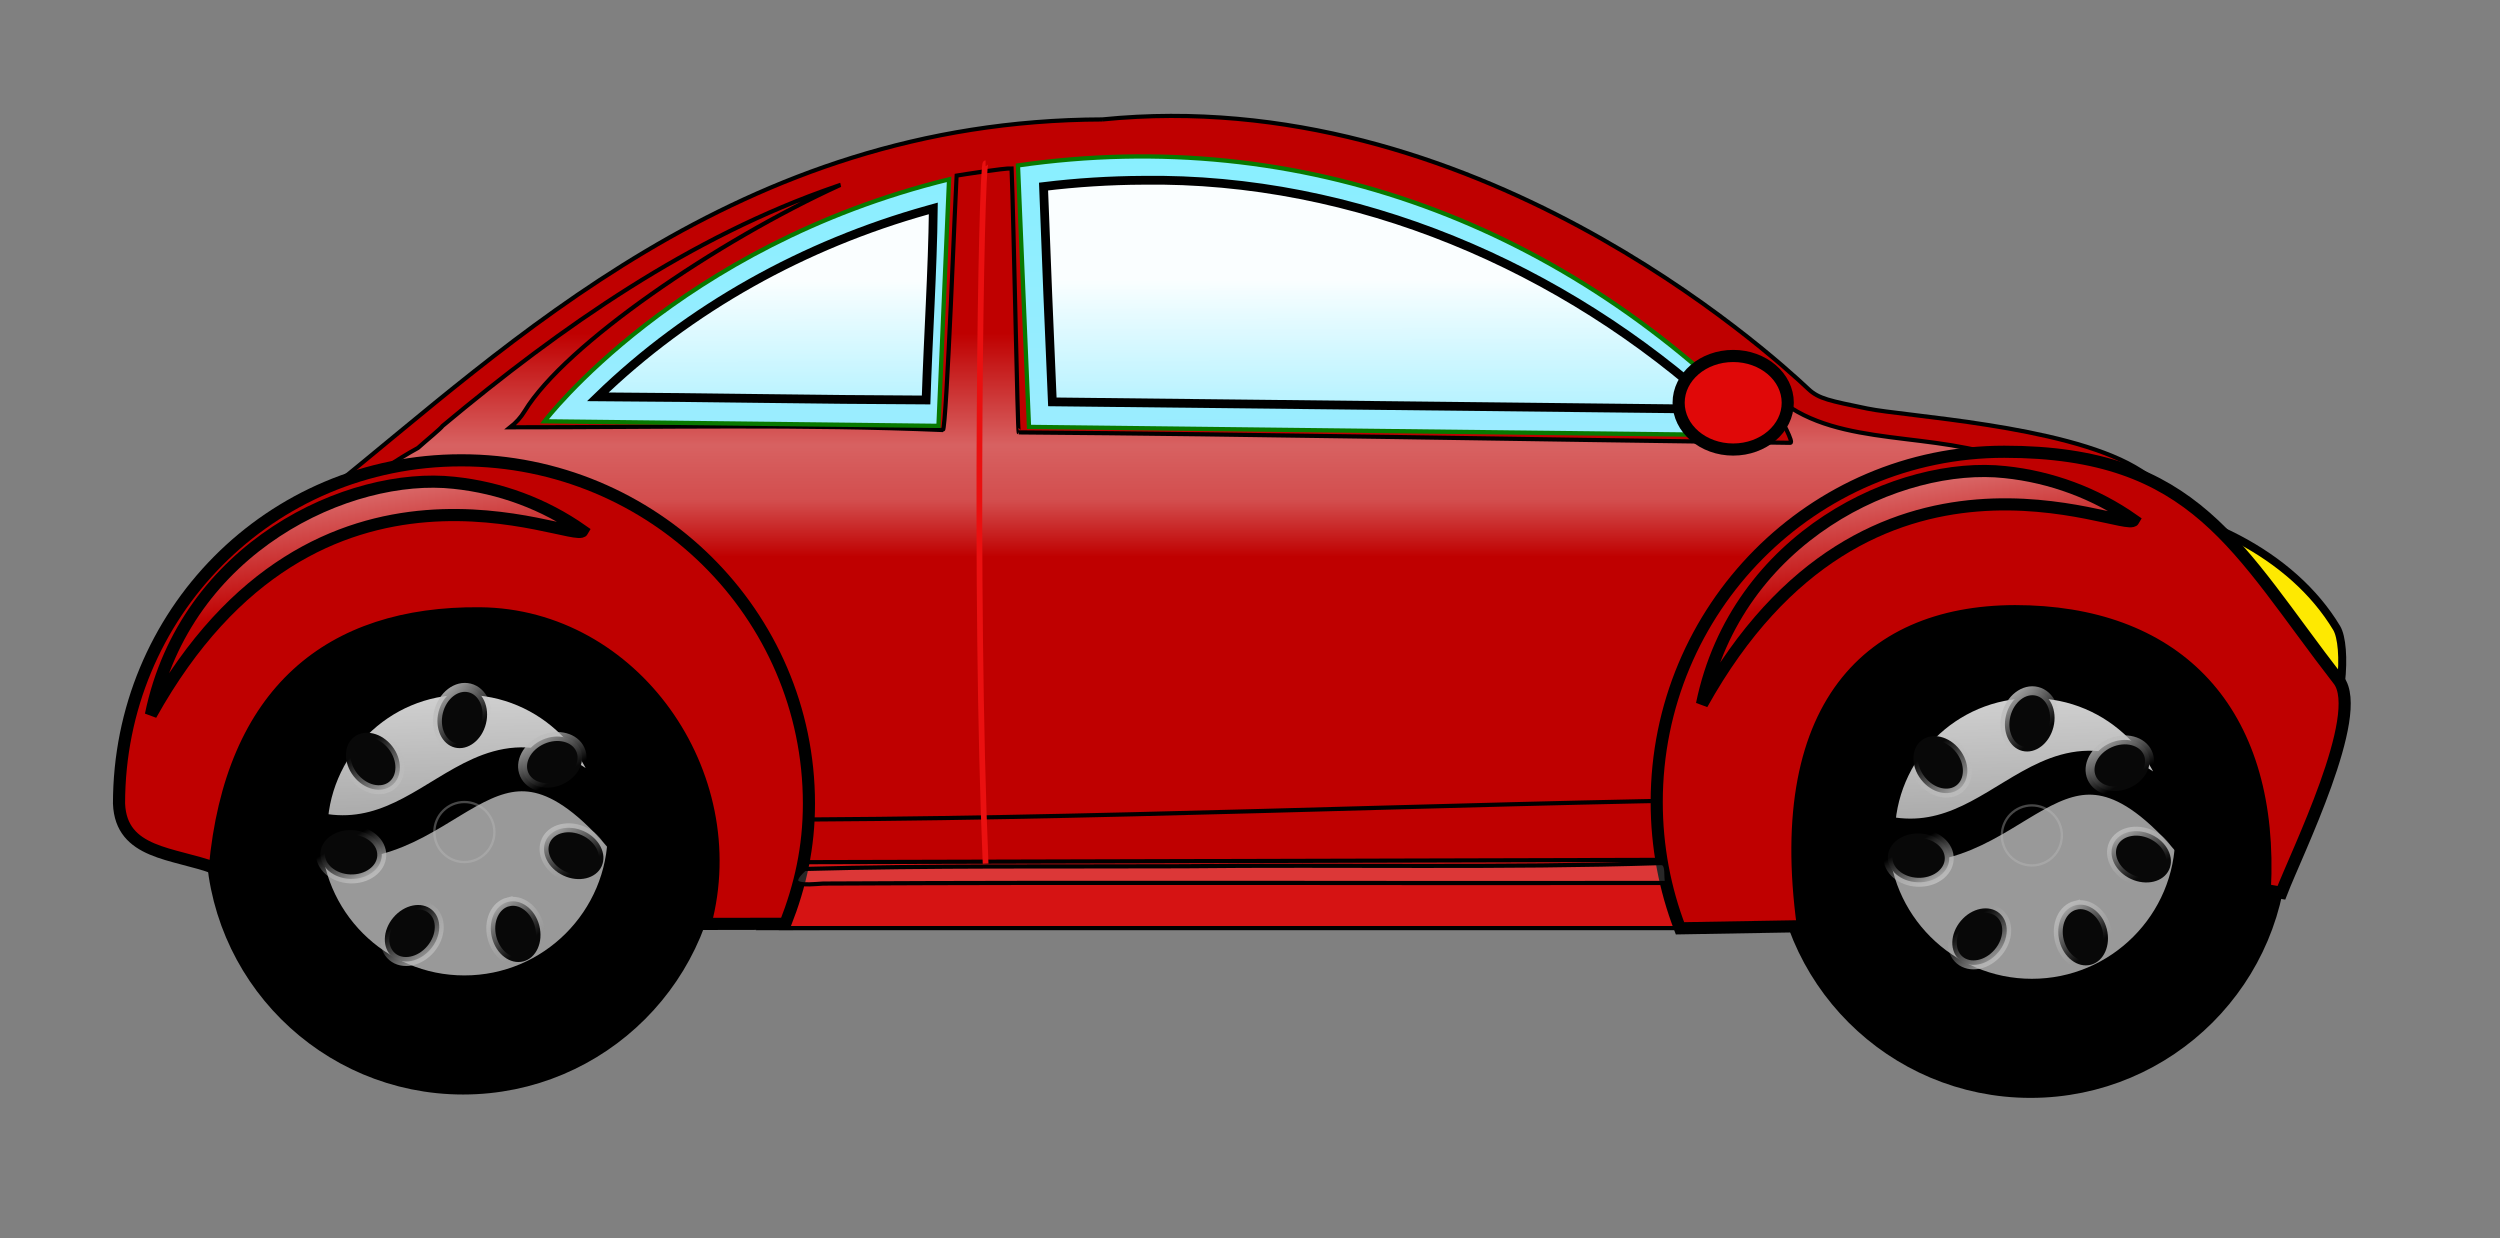
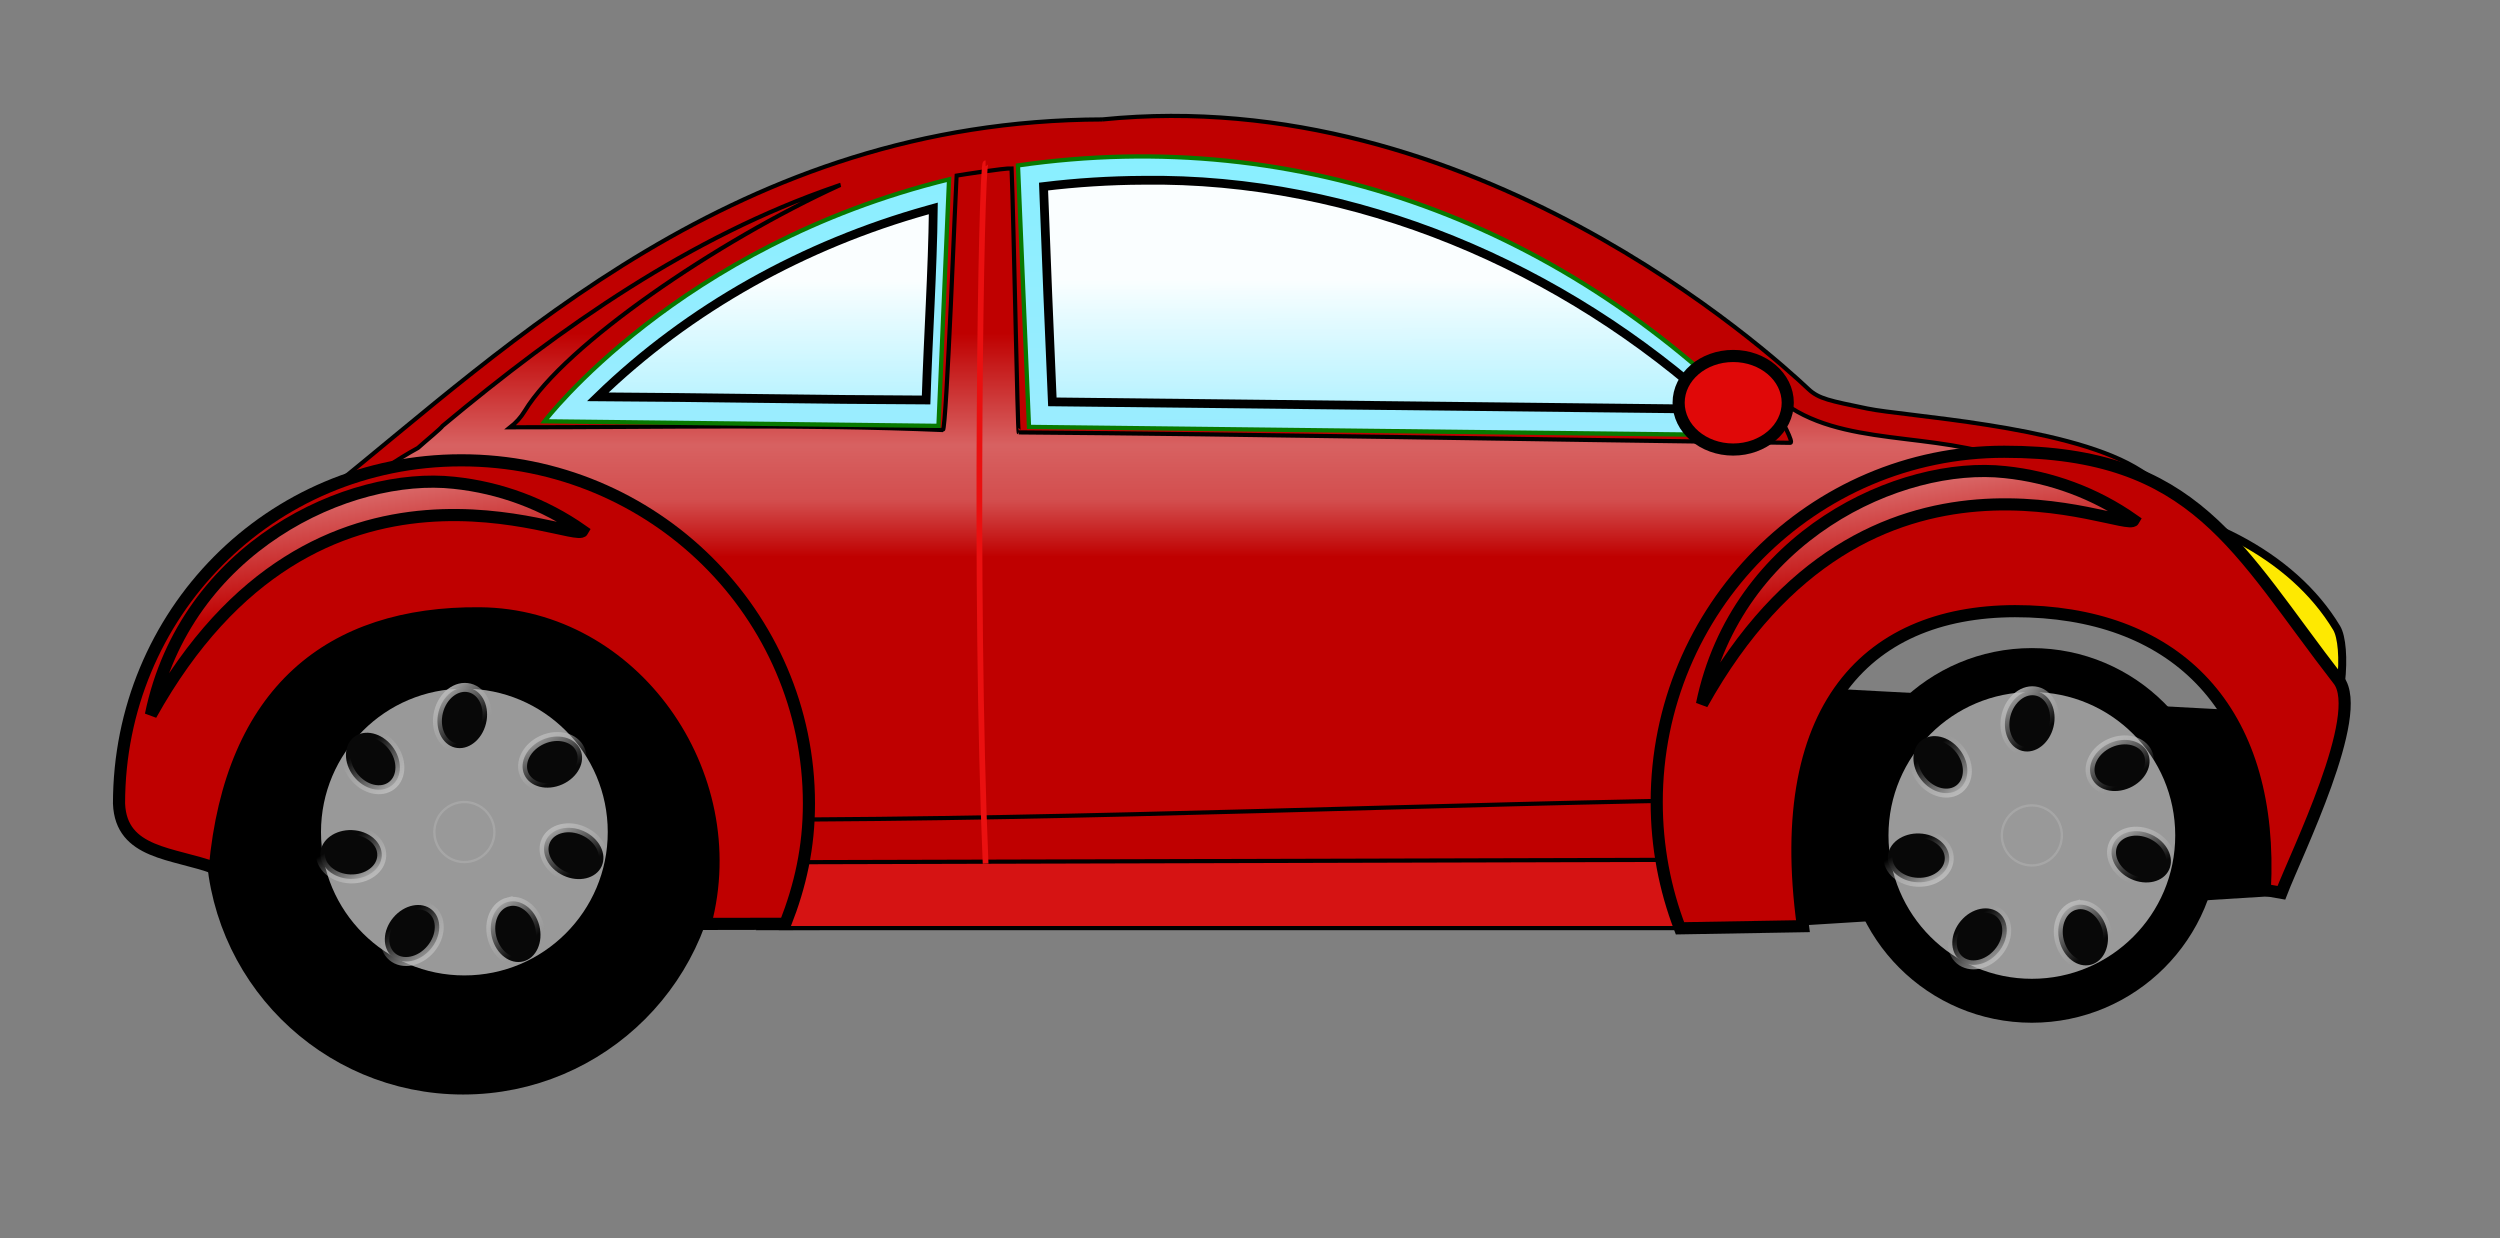
<svg xmlns="http://www.w3.org/2000/svg" xmlns:xlink="http://www.w3.org/1999/xlink" width="597.347" height="295.816">
  <rect width="100%" height="100%" fill="#808080" stroke="none" />
  <title>RED BUG CAR</title>
  <defs>
    <linearGradient id="linearGradient6250">
      <stop offset="0" id="stop6252" stop-color="#bcbcbc" />
      <stop offset="1" id="stop6254" stop-opacity="0" stop-color="#bcbcbc" />
    </linearGradient>
    <linearGradient id="linearGradient5247">
      <stop offset="0" id="stop5249" stop-color="#ffffff" />
      <stop offset="1" id="stop5251" stop-opacity="0" stop-color="#ffffff" />
    </linearGradient>
    <linearGradient id="linearGradient5234">
      <stop offset="0" id="stop5236" stop-color="#000000" />
      <stop id="stop5242" offset="0.813" stop-color="#3c3c3c" />
      <stop offset="1" id="stop5238" stop-color="#000000" />
    </linearGradient>
    <linearGradient id="linearGradient28588">
      <stop offset="0" id="stop28590" stop-color="#ffffff" />
      <stop offset="1" id="stop28592" stop-opacity="0" stop-color="#ffffff" />
    </linearGradient>
    <linearGradient id="linearGradient16199">
      <stop id="stop16201" offset="0" stop-opacity="0" stop-color="#ffffff" />
      <stop offset="0.5" id="stop16205" stop-opacity="0.637" stop-color="#ffffff" />
      <stop id="stop16207" offset="0.75" stop-opacity="0.505" stop-color="#ffffff" />
      <stop id="stop16203" offset="1" stop-opacity="0" stop-color="#ffffff" />
    </linearGradient>
    <linearGradient id="linearGradient16120">
      <stop offset="0" id="stop16122" stop-color="#ffffff" />
      <stop offset="1" id="stop16124" stop-opacity="0" stop-color="#ffffff" />
    </linearGradient>
    <linearGradient id="linearGradient14136">
      <stop offset="0" id="stop14138" stop-color="#9eecff" />
      <stop offset="1" id="stop14140" stop-color="#87efff" />
    </linearGradient>
    <linearGradient xlink:href="#linearGradient16120" id="linearGradient24487" x1="0.291" y1="-0.185" x2="0.464" y2="0.617" />
    <linearGradient xlink:href="#linearGradient16120" id="linearGradient24490" x1="0.291" y1="-0.185" x2="0.464" y2="0.617" />
    <linearGradient xlink:href="#linearGradient14136" id="linearGradient24498" x1="0.525" y1="1.138" x2="0.522" y2="0.004" />
    <linearGradient xlink:href="#linearGradient16199" id="linearGradient24507" x1="0.5" y1="0.253" x2="0.5" y2="0.597" />
    <linearGradient xlink:href="#linearGradient28588" id="linearGradient3252" x1="0.534" y1="0.442" x2="0.542" y2="1.217" />
    <radialGradient xlink:href="#linearGradient5234" id="radialGradient8290" gradientUnits="userSpaceOnUse" cx="173.108" cy="532.029" fx="173.108" fy="532.029" r="61.067" />
    <linearGradient xlink:href="#linearGradient5247" id="linearGradient8292" x1="0.21" y1="-0.636" x2="0.29" y2="1" />
    <linearGradient xlink:href="#linearGradient6250" id="linearGradient8294" x1="0.84" y1="1.03" x2="0.319" y2="0.3" />
    <linearGradient xlink:href="#linearGradient6250" id="linearGradient8304" x1="0.84" y1="1.03" x2="0.319" y2="0.3" />
    <linearGradient xlink:href="#linearGradient6250" id="linearGradient8306" x1="0.84" y1="1.03" x2="0.319" y2="0.3" />
    <radialGradient xlink:href="#linearGradient16120" id="radialGradient8308" gradientUnits="userSpaceOnUse" cx="177.85" cy="532.736" fx="177.85" fy="532.736" r="8.09" />
    <radialGradient xlink:href="#linearGradient5234" id="radialGradient8338" gradientUnits="userSpaceOnUse" cx="173.108" cy="532.029" fx="173.108" fy="532.029" r="61.067" />
    <linearGradient xlink:href="#linearGradient5247" id="linearGradient8340" x1="0.21" y1="-0.636" x2="0.29" y2="1" />
    <linearGradient xlink:href="#linearGradient6250" id="linearGradient8342" x1="0.84" y1="1.03" x2="0.319" y2="0.3" />
    <linearGradient xlink:href="#linearGradient6250" id="linearGradient8352" x1="0.84" y1="1.03" x2="0.319" y2="0.3" />
    <linearGradient xlink:href="#linearGradient6250" id="linearGradient8354" x1="0.84" y1="1.03" x2="0.319" y2="0.3" />
    <radialGradient xlink:href="#linearGradient16120" id="radialGradient8356" gradientUnits="userSpaceOnUse" cx="177.85" cy="532.736" fx="177.85" fy="532.736" r="8.09" />
    <linearGradient xlink:href="#linearGradient6250" id="svg_1" x1="0.16" y1="-0.03" x2="0.681" y2="0.7" />
    <linearGradient xlink:href="#linearGradient6250" id="svg_2" x1="0.16" y1="-0.03" x2="0.681" y2="0.7" />
    <linearGradient xlink:href="#linearGradient6250" id="svg_3" x1="0.16" y1="-0.03" x2="0.681" y2="0.7" />
    <linearGradient xlink:href="#linearGradient6250" id="svg_4" x1="0.16" y1="-0.03" x2="0.681" y2="0.7" />
    <linearGradient xlink:href="#linearGradient6250" id="svg_5" x1="0.16" y1="-0.03" x2="0.681" y2="0.7" />
    <linearGradient xlink:href="#linearGradient6250" id="svg_6" x1="0.16" y1="-0.03" x2="0.681" y2="0.7" />
    <linearGradient xlink:href="#linearGradient6250" id="svg_7" x1="0.16" y1="-0.03" x2="0.681" y2="0.7" />
    <linearGradient xlink:href="#linearGradient6250" id="svg_8" x1="0.16" y1="-0.03" x2="0.681" y2="0.7" />
  </defs>
  <g>
    <title>Layer 1</title>
    <g stroke="null" id="layer1">
      <g stroke="null" id="g2329">
        <path stroke="#000000" d="m430.35,220.633l114.092,-7.105l3.559,-8.813l-13.954,-34.55l-104.686,-5.552c0.33,18.674 0.659,-21.842 0.989,56.021z" id="path8312" stroke-width="1px" fill-rule="evenodd" fill="#000000" />
        <path stroke="null" id="path4342" d="m263.396,28.536c-87.349,0.263 -141.954,54.181 -185.012,88.679c9.409,-3.655 19.658,-5.651 30.376,-5.651c45.854,0 83.07,36.737 83.07,82.016c0,9.892 -1.778,19.38 -5.033,28.164l215.733,-0.545c-3.604,-9.184 -5.587,-19.175 -5.587,-29.612c0,-45.278 37.216,-82.016 83.07,-82.016c16.229,0 31.373,4.609 44.171,12.564c-5.069,-4.402 -9.976,-8.167 -14.14,-10.571c-17.253,-9.963 -54.926,-12.087 -63.898,-13.95c-8.875,-1.843 -11.555,-2.302 -14.05,-4.655c-9.26,-8.735 -80.399,-73.323 -168.701,-64.423l-0,0z" stroke-width="1px" fill-rule="evenodd" fill="#bf0000" />
        <path stroke="null" id="path12136" d="m191.224,206.01l208.919,-0.563l3.247,16.315l-221.909,0l9.742,-15.752z" stroke-dashoffset="0" stroke-miterlimit="4" marker-end="none" marker-mid="none" marker-start="none" stroke-width="1px" fill-rule="evenodd" fill="#d61313" />
        <path stroke="null" id="path2371" d="m499.476,118.728c20.916,18.653 39.156,38.854 54.253,60.374c6.336,-8.031 7.105,-24.868 4.585,-29.057c-10.589,-17.596 -32.842,-28.802 -58.837,-31.317z" stroke-width="1.909px" fill-rule="evenodd" fill="#ffe900" opacity="0.992" />
        <path stroke="null" id="path16188" d="m200.772,44.198c-0.349,0.119 -0.699,0.239 -1.048,0.358c-34.772,11.973 -65.6,33.527 -93.974,57.215c-0.384,0.614 -3.838,3.422 -5.886,5.262c-2.336,1.267 -5.102,2.956 -8.433,5.215c34.039,3.423 73.328,27.014 83.22,53.603c3.723,9.654 5.228,19.855 4.898,30.001c80.974,-0.057 161.864,-3.791 242.814,-4.935c3.29,-23.313 19.505,-43.676 38.24,-60.562c5.871,-5.588 12.964,-10.4 18.124,-16.409c1.214,-1.826 0.174,-4.139 -0.989,-5.496c0.905,-0.092 -0.084,0.263 -7.716,-1.377c-19.584,-3.953 -41.05,-1.397 -51.918,-19.896c-0.878,-1.494 11.371,18.65 9.68,18.628c-65.672,-0.848 -127.612,-2.056 -184.372,-2.492c-0.287,-0.002 -1.175,-50.407 -1.708,-63.071c-1.769,-0.08 -11.965,1.518 -13.145,1.719c-0.145,1.193 -2.406,60.827 -3.26,60.791c-33.394,-1.419 -66.812,-0.652 -103.385,-0.654c1.344,-1.058 2.519,-2.329 3.46,-3.877c9.651,-15.878 46.012,-40.629 75.401,-54.023l0,0z" stroke-width="1px" fill-rule="evenodd" fill="url(#linearGradient24507)" opacity="0.6" />
        <path stroke="#000000" id="path8310" d="m46.504,205.897l121.002,14.845l6.278,-15.416l-14.269,-35.97l-103.308,-5.139l-9.703,41.679z" stroke-width="1px" fill-rule="evenodd" fill="#000000" />
        <g stroke="null" transform="matrix(0.921,0,0,0.921,-0.879,-44.496) " id="g8277">
          <path stroke="null" id="path3292" d="m182.164,265.499c0,33.727 -27.341,61.067 -61.067,61.067c-33.726,0 -61.067,-27.341 -61.067,-61.067c0,-33.726 27.341,-61.067 61.067,-61.067c33.726,0 61.067,27.341 61.067,61.067z" stroke-dashoffset="0" stroke-miterlimit="4" marker-end="none" marker-mid="none" marker-start="none" stroke-width="11.4" fill-rule="evenodd" fill="url(#radialGradient8290)" />
          <path stroke="null" d="m164.327,264.173c0,23.692 -19.206,42.898 -42.898,42.898c-23.692,0 -42.898,-19.206 -42.898,-42.898c0,-23.692 19.206,-42.898 42.898,-42.898c23.692,0 42.898,19.206 42.898,42.898z" id="path3294" stroke-dashoffset="0" stroke-miterlimit="4" marker-end="none" marker-mid="none" marker-start="none" stroke-width="11.4" fill-rule="evenodd" fill="#999999" />
-           <path stroke="null" d="m162.669,264.105c-35.795,-41.178 -46.059,10.369 -82.482,0c0,-22.765 18.476,-41.241 41.241,-41.241c22.765,0 41.241,18.476 41.241,41.241z" id="path5244" stroke-dashoffset="0" stroke-miterlimit="4" marker-end="none" marker-mid="none" marker-start="none" stroke-width="11.4" fill-rule="evenodd" fill="url(#linearGradient8292)" />
          <path stroke="url(#linearGradient8294)" d="m102.602,252.087c-2.76,2.152 -7.19,1.084 -9.896,-2.386c-2.705,-3.47 -2.661,-8.027 0.099,-10.179c2.76,-2.152 7.19,-1.084 9.896,2.386c2.705,3.47 2.661,8.027 -0.099,10.179z" id="path6262" stroke-dashoffset="0" stroke-miterlimit="4" marker-end="none" marker-mid="none" marker-start="none" stroke-width="2.321" fill-rule="evenodd" fill="#080808" />
          <path stroke="url(#svg_8)" id="path6266" d="m118.964,242.256c-3.397,-0.842 -5.293,-4.986 -4.235,-9.256c1.058,-4.271 4.669,-7.05 8.067,-6.209c3.397,0.842 5.293,4.986 4.235,9.256c-1.058,4.271 -4.669,7.05 -8.067,6.209z" stroke-dashoffset="0" stroke-miterlimit="4" marker-end="none" marker-mid="none" marker-start="none" stroke-width="2.321" fill-rule="evenodd" fill="#080808" />
          <path stroke="url(#svg_7)" d="m136.968,249.261c-1.422,-3.198 0.684,-7.239 4.704,-9.027c4.02,-1.788 8.432,-0.645 9.854,2.553c1.422,3.198 -0.684,7.239 -4.704,9.027c-4.02,1.788 -8.432,0.645 -9.854,-2.553z" id="path6270" stroke-dashoffset="0" stroke-miterlimit="4" marker-end="none" marker-mid="none" marker-start="none" stroke-width="2.321" fill-rule="evenodd" fill="#080808" />
          <path stroke="url(#svg_6)" id="path6274" d="m142.573,266.377c1.471,-3.176 5.899,-4.251 9.892,-2.402c3.992,1.849 6.036,5.922 4.566,9.098c-1.471,3.176 -5.899,4.251 -9.892,2.402c-3.992,-1.849 -6.036,-5.922 -4.566,-9.098z" stroke-dashoffset="0" stroke-miterlimit="4" marker-end="none" marker-mid="none" marker-start="none" stroke-width="2.321" fill-rule="evenodd" fill="#080808" />
          <path stroke="url(#svg_5)" d="m132.751,282.301c3.39,-0.869 7.024,1.882 8.116,6.143c1.092,4.262 -0.77,8.421 -4.16,9.29c-3.39,0.869 -7.024,-1.882 -8.116,-6.144c-1.092,-4.262 0.77,-8.421 4.16,-9.29z" id="path6278" stroke-dashoffset="0" stroke-miterlimit="4" marker-end="none" marker-mid="none" marker-start="none" stroke-width="2.321" fill-rule="evenodd" fill="#080808" />
          <path stroke="url(#linearGradient8304)" id="path6282" d="m112.994,284.345c2.673,2.259 2.537,6.815 -0.303,10.175c-2.84,3.36 -7.309,4.253 -9.982,1.994c-2.673,-2.259 -2.537,-6.815 0.303,-10.175c2.84,-3.36 7.309,-4.253 9.982,-1.994z" stroke-dashoffset="0" stroke-miterlimit="4" marker-end="none" marker-mid="none" marker-start="none" stroke-width="2.321" fill-rule="evenodd" fill="#080808" />
          <path stroke="url(#linearGradient8306)" id="path6288" d="m99.997,270.304c-0.134,3.497 -3.806,6.196 -8.203,6.027c-4.396,-0.168 -7.852,-3.14 -7.718,-6.637c0.134,-3.497 3.806,-6.196 8.203,-6.027c4.396,0.168 7.852,3.14 7.718,6.637z" stroke-dashoffset="0" stroke-miterlimit="4" marker-end="none" marker-mid="none" marker-start="none" stroke-width="2.321" fill-rule="evenodd" fill="#080808" />
          <path stroke="#bcbcbc" id="path6329" d="m129.219,264.173c0,4.302 -3.488,7.79 -7.79,7.79c-4.302,0 -7.79,-3.488 -7.79,-7.79c0,-4.302 3.488,-7.79 7.79,-7.79c4.302,0 7.79,3.488 7.79,7.79z" stroke-dashoffset="0" stroke-miterlimit="4" marker-end="none" marker-mid="none" marker-start="none" stroke-width="0.6" fill-rule="evenodd" fill="url(#radialGradient8308)" opacity="0.377" />
        </g>
        <path stroke="null" id="path2378" d="m110.232,109.987c-45.854,0 -81.792,36.753 -81.792,82.031c0.487,12.077 12.985,11.709 22.887,15.398c3.869,-42.183 27.492,-61.192 63.335,-60.872c36.698,0.32 63.468,38.271 53.863,74.217l19.129,-0.035c3.592,-9.171 5.633,-18.289 5.633,-28.707c0,-45.278 -37.201,-82.031 -83.055,-82.031z" stroke-dashoffset="0" stroke-miterlimit="4" marker-end="none" marker-mid="none" marker-start="none" stroke-width="2.9" fill-rule="nonzero" fill="#bf0000" />
        <g stroke="null" id="g8314" transform="matrix(0.921,0,0,0.921,373.653,-43.689) ">
-           <path stroke="null" d="m182.164,265.499c0,33.727 -27.341,61.067 -61.067,61.067c-33.726,0 -61.067,-27.341 -61.067,-61.067c0,-33.726 27.341,-61.067 61.067,-61.067c33.726,0 61.067,27.341 61.067,61.067z" id="path8316" stroke-dashoffset="0" stroke-miterlimit="4" marker-end="none" marker-mid="none" marker-start="none" stroke-width="11.4" fill-rule="evenodd" fill="url(#radialGradient8338)" />
          <path stroke="null" id="path8318" d="m164.327,264.173c0,23.692 -19.206,42.898 -42.898,42.898c-23.692,0 -42.898,-19.206 -42.898,-42.898c0,-23.692 19.206,-42.898 42.898,-42.898c23.692,0 42.898,19.206 42.898,42.898z" stroke-dashoffset="0" stroke-miterlimit="4" marker-end="none" marker-mid="none" marker-start="none" stroke-width="11.4" fill-rule="evenodd" fill="#999999" />
-           <path stroke="null" id="path8320" d="m162.669,264.105c-35.795,-41.178 -46.059,10.369 -82.482,0c0,-22.765 18.476,-41.241 41.241,-41.241c22.765,0 41.241,18.476 41.241,41.241z" stroke-dashoffset="0" stroke-miterlimit="4" marker-end="none" marker-mid="none" marker-start="none" stroke-width="11.4" fill-rule="evenodd" fill="url(#linearGradient8340)" />
          <path stroke="url(#linearGradient8342)" id="path8322" d="m102.602,252.087c-2.76,2.152 -7.19,1.084 -9.896,-2.386c-2.705,-3.47 -2.661,-8.027 0.099,-10.179c2.76,-2.152 7.19,-1.084 9.896,2.386c2.705,3.47 2.661,8.027 -0.099,10.179z" stroke-dashoffset="0" stroke-miterlimit="4" marker-end="none" marker-mid="none" marker-start="none" stroke-width="2.321" fill-rule="evenodd" fill="#080808" />
          <path stroke="url(#svg_4)" d="m118.964,242.256c-3.397,-0.842 -5.293,-4.986 -4.235,-9.256c1.058,-4.271 4.669,-7.05 8.067,-6.209c3.397,0.842 5.293,4.986 4.235,9.256c-1.058,4.271 -4.669,7.05 -8.067,6.209z" id="path8324" stroke-dashoffset="0" stroke-miterlimit="4" marker-end="none" marker-mid="none" marker-start="none" stroke-width="2.321" fill-rule="evenodd" fill="#080808" />
          <path stroke="url(#svg_3)" id="path8326" d="m136.968,249.261c-1.422,-3.198 0.684,-7.239 4.704,-9.027c4.02,-1.788 8.432,-0.645 9.854,2.553c1.422,3.198 -0.684,7.239 -4.704,9.027c-4.02,1.788 -8.432,0.645 -9.854,-2.553z" stroke-dashoffset="0" stroke-miterlimit="4" marker-end="none" marker-mid="none" marker-start="none" stroke-width="2.321" fill-rule="evenodd" fill="#080808" />
          <path stroke="url(#svg_2)" d="m142.573,266.377c1.471,-3.176 5.899,-4.251 9.892,-2.402c3.992,1.849 6.036,5.922 4.566,9.098c-1.471,3.176 -5.899,4.251 -9.892,2.402c-3.992,-1.849 -6.036,-5.922 -4.566,-9.098z" id="path8328" stroke-dashoffset="0" stroke-miterlimit="4" marker-end="none" marker-mid="none" marker-start="none" stroke-width="2.321" fill-rule="evenodd" fill="#080808" />
          <path stroke="url(#svg_1)" id="path8330" d="m132.751,282.301c3.39,-0.869 7.024,1.882 8.116,6.143c1.092,4.262 -0.77,8.421 -4.16,9.29c-3.39,0.869 -7.024,-1.882 -8.116,-6.144c-1.092,-4.262 0.77,-8.421 4.16,-9.29z" stroke-dashoffset="0" stroke-miterlimit="4" marker-end="none" marker-mid="none" marker-start="none" stroke-width="2.321" fill-rule="evenodd" fill="#080808" />
          <path stroke="url(#linearGradient8352)" d="m112.994,284.345c2.673,2.259 2.537,6.815 -0.303,10.175c-2.84,3.36 -7.309,4.253 -9.982,1.994c-2.673,-2.259 -2.537,-6.815 0.303,-10.175c2.84,-3.36 7.309,-4.253 9.982,-1.994z" id="path8332" stroke-dashoffset="0" stroke-miterlimit="4" marker-end="none" marker-mid="none" marker-start="none" stroke-width="2.321" fill-rule="evenodd" fill="#080808" />
          <path stroke="url(#linearGradient8354)" d="m99.997,270.304c-0.134,3.497 -3.806,6.196 -8.203,6.027c-4.396,-0.168 -7.852,-3.14 -7.718,-6.637c0.134,-3.497 3.806,-6.196 8.203,-6.027c4.396,0.168 7.852,3.14 7.718,6.637z" id="path8334" stroke-dashoffset="0" stroke-miterlimit="4" marker-end="none" marker-mid="none" marker-start="none" stroke-width="2.321" fill-rule="evenodd" fill="#080808" />
          <path stroke="#bcbcbc" d="m129.219,264.173c0,4.302 -3.488,7.79 -7.79,7.79c-4.302,0 -7.79,-3.488 -7.79,-7.79c0,-4.302 3.488,-7.79 7.79,-7.79c4.302,0 7.79,3.488 7.79,7.79z" id="path8336" stroke-dashoffset="0" stroke-miterlimit="4" marker-end="none" marker-mid="none" marker-start="none" stroke-width="0.6" fill-rule="evenodd" fill="url(#radialGradient8356)" opacity="0.377" />
        </g>
        <path stroke="null" d="m478.909,107.942c45.854,0 55.593,23.273 79.875,54.568c6.369,8.209 -10.083,41.453 -13.675,50.812l-3.953,-0.693c2.167,-41.411 -19.438,-65.132 -56.284,-66.537c-36.846,-1.405 -61.494,20.967 -54.08,75.211l-29.381,0.509c-3.592,-9.359 -5.557,-19.524 -5.557,-30.155c0,-46.207 37.201,-83.714 83.055,-83.714z" id="path3357" stroke-dashoffset="0" stroke-miterlimit="4" marker-end="none" marker-mid="none" marker-start="none" stroke-width="2.9" fill-rule="nonzero" fill="#bf0000" />
        <path stroke="#087900" id="path4328" d="m243.231,39.528l2.636,62.477l176.894,2.055c-48.141,-50.344 -111.827,-74.313 -179.53,-64.532zm-16.461,3.316c-64.868,15.908 -96.67,57.822 -96.67,57.822l94.139,1.09l2.531,-58.912l0,0z" stroke-miterlimit="4" stroke-width="1.026" fill-rule="evenodd" fill="url(#linearGradient24498)" />
        <path stroke="null" id="path16269" d="m273.108,43.074c-7.942,0.041 -15.882,0.542 -23.766,1.504c0.646,17.15 1.347,34.299 2.106,51.445c53.149,0.61 106.298,1.178 159.447,1.764c-37.388,-34.151 -86.977,-55.419 -137.786,-54.713zm-51.522,7.124c-29.29,8.2 -56.802,23.323 -78.747,44.614c26.147,0.145 52.291,0.671 78.439,0.761c0.493,-15.261 1.544,-30.502 1.729,-45.773c-0.474,0.133 -0.947,0.265 -1.421,0.398z" stroke-miterlimit="4" stroke-width="2.1" fill-rule="evenodd" fill="url(#linearGradient3252)" opacity="0.958" />
        <path stroke="null" d="m427.163,96.234c0,6.174 -5.837,11.179 -13.036,11.179c-7.2,0 -13.036,-5.005 -13.036,-11.179c0,-6.174 5.837,-11.179 13.036,-11.179c7.2,0 13.036,5.005 13.036,11.179z" id="path4334" stroke-dashoffset="0" stroke-miterlimit="4" marker-end="none" marker-mid="none" marker-start="none" stroke-width="2.9" fill-rule="nonzero" fill="#e00808" />
        <path stroke="#ea1010" id="path4336" d="m235.498,39.013c-1.076,0 -2.733,103.658 0,167.343" stroke-miterlimit="4" stroke-width="1.368" fill-rule="evenodd" fill="none" />
        <path stroke="null" id="path15113" d="m108.486,115.357c-24.949,-2.738 -64.169,15.236 -72.433,55.443c39.708,-71.289 101.348,-40.654 103.164,-43.955c-9.146,-6.444 -19.784,-10.347 -30.731,-11.488z" stroke-dashoffset="0" stroke-miterlimit="4" marker-end="none" marker-mid="none" marker-start="none" stroke-width="2.9" fill-rule="nonzero" fill="url(#linearGradient24490)" opacity="0.969" />
        <path stroke="null" d="m479.1,112.806c-24.949,-2.738 -64.169,15.236 -72.433,55.443c39.708,-71.289 101.348,-40.654 103.164,-43.955c-9.146,-6.444 -19.784,-10.347 -30.731,-11.488z" id="path16128" stroke-dashoffset="0" stroke-miterlimit="4" marker-end="none" marker-mid="none" marker-start="none" stroke-width="2.9" fill-rule="nonzero" fill="url(#linearGradient24487)" opacity="0.969" />
-         <path stroke="null" id="path8360" d="m396.89,206.222c-38.053,1.196 -76.146,0.345 -114.216,0.76c-30.112,0.126 -60.528,-0.187 -90.451,0.646c-4.771,4.315 -0.091,3.794 4.478,3.489c67.241,-0.364 134.483,-0.02 201.725,-0.144c-0.575,-1.133 0.348,-4.784 -1.535,-4.752l-0,0z" stroke-dashoffset="0" stroke-miterlimit="4" marker-end="none" marker-mid="none" marker-start="none" stroke-width="1px" fill-rule="evenodd" fill="#ffffff" opacity="0.155" />
      </g>
    </g>
  </g>
</svg>